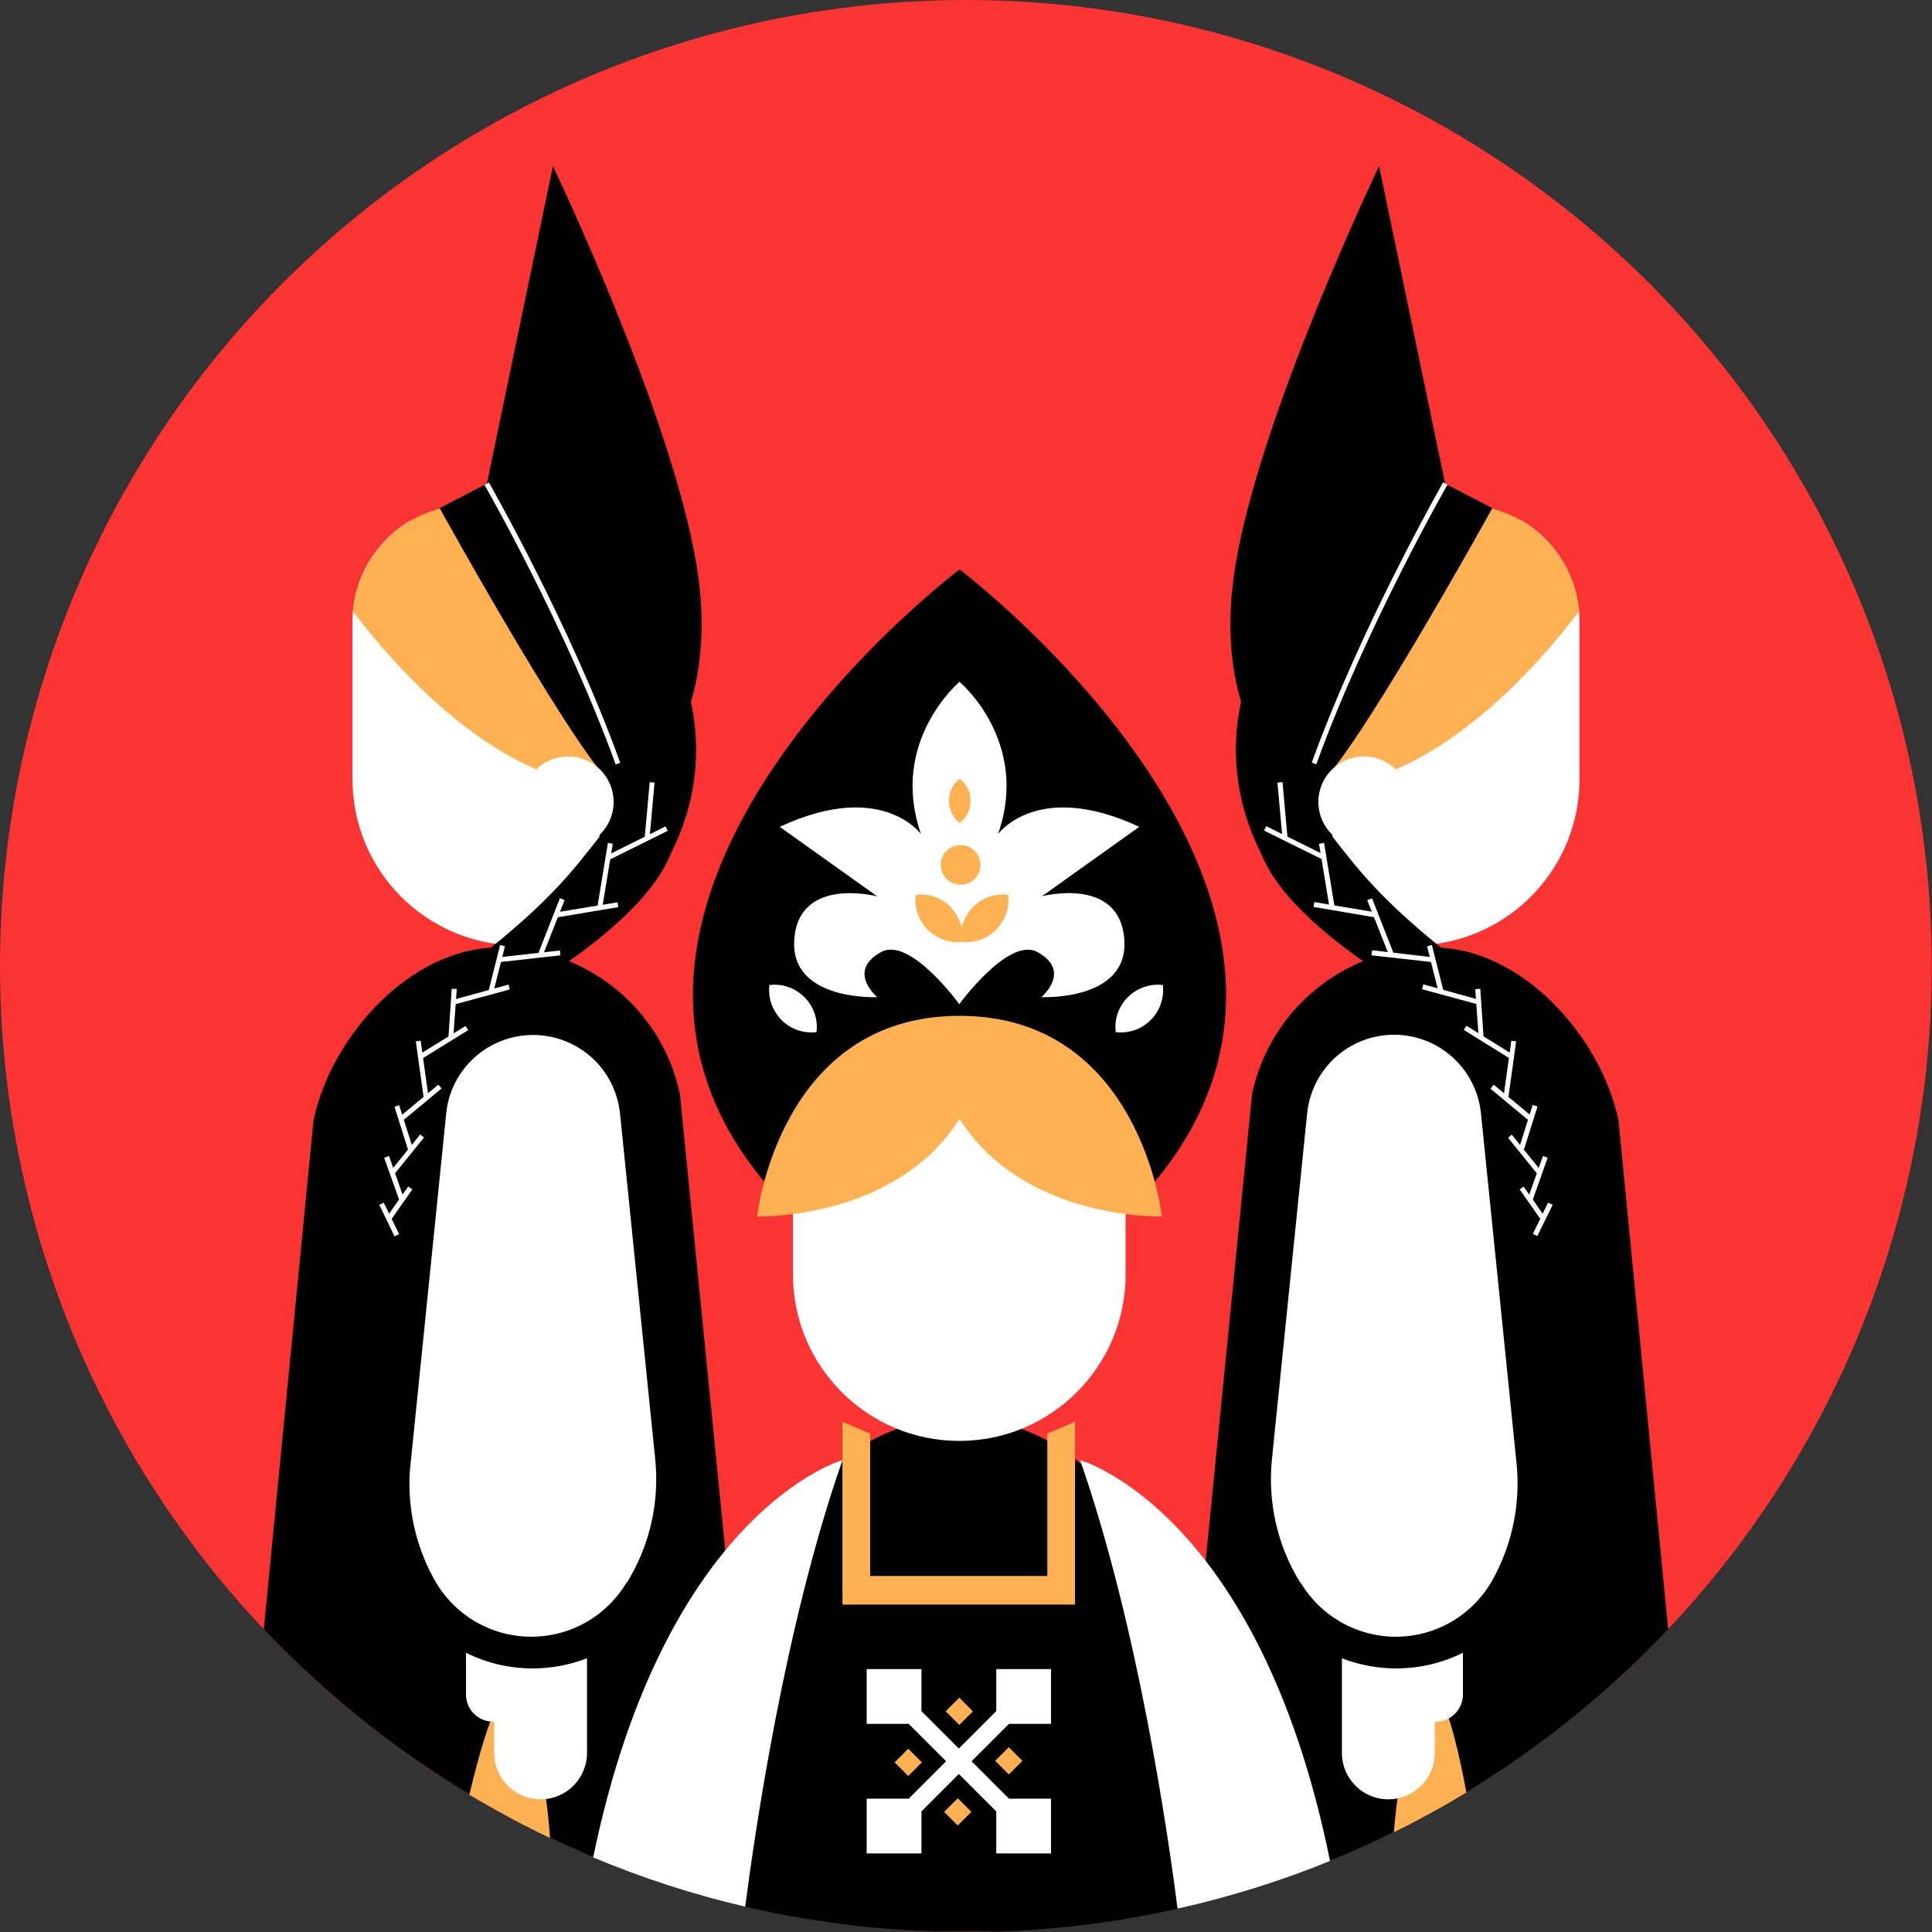
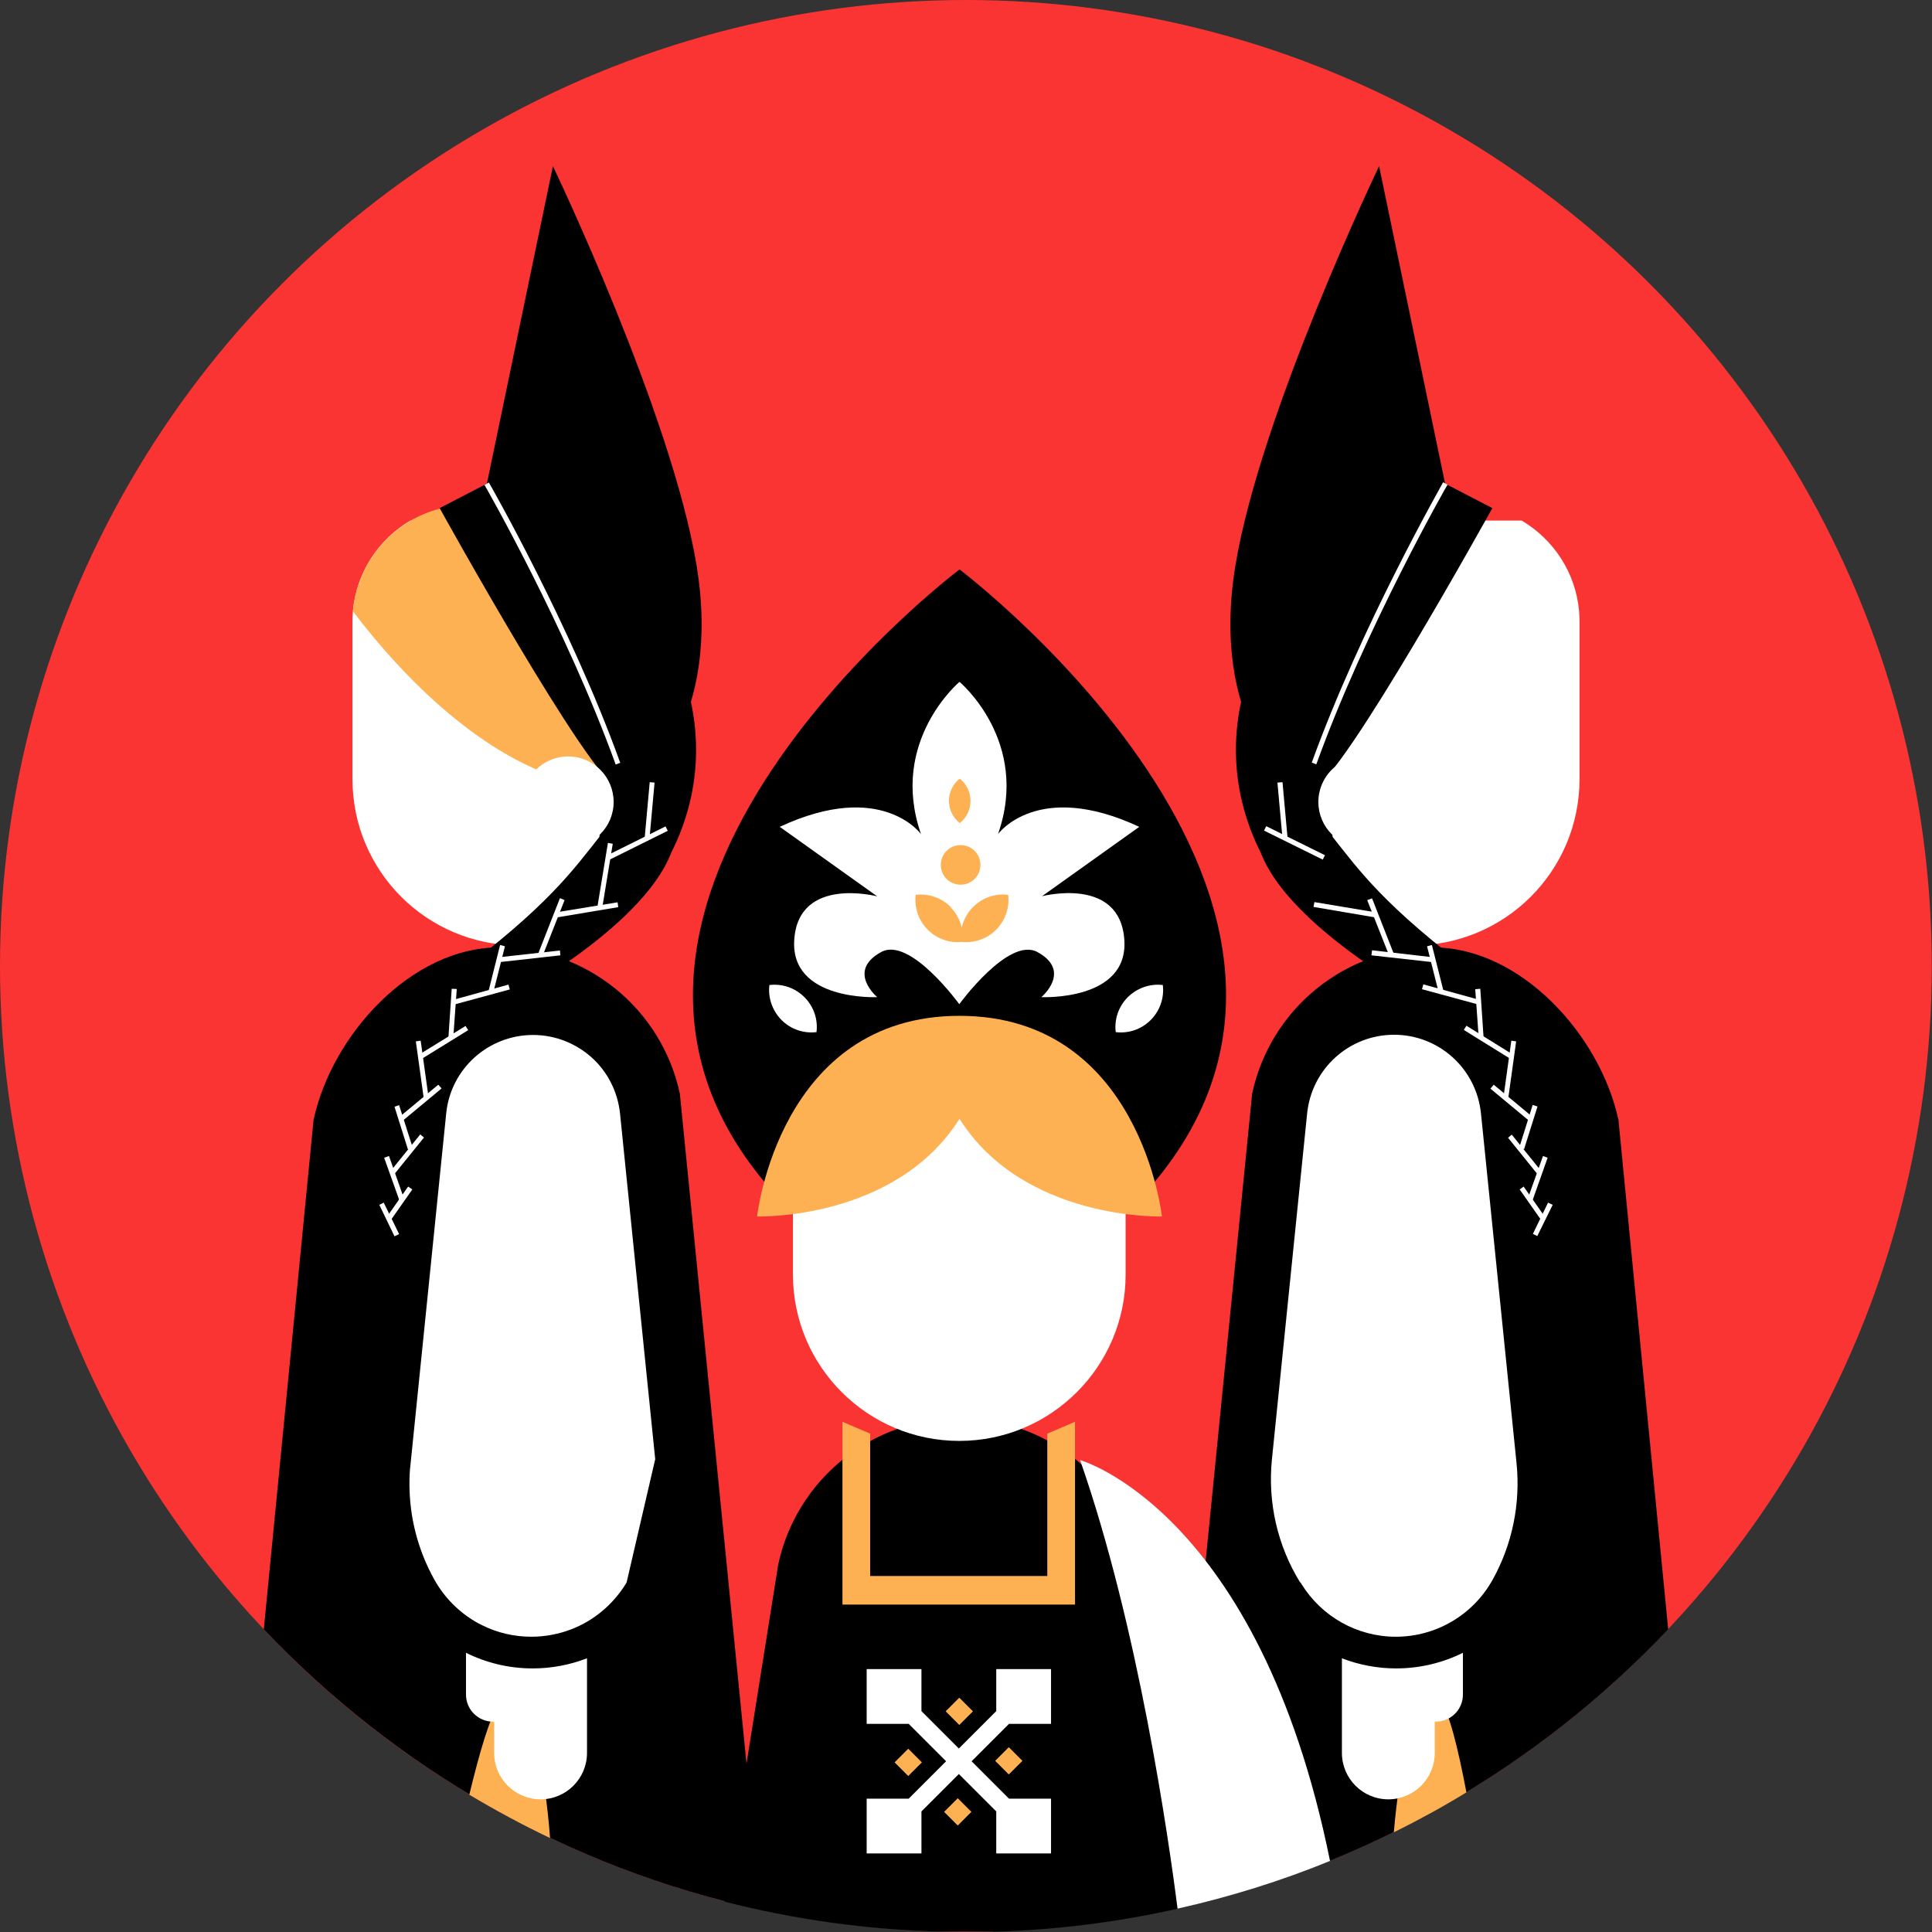
<svg xmlns="http://www.w3.org/2000/svg" xml:space="preserve" width="31.75mm" height="31.75mm" version="1.1" style="shape-rendering:geometricPrecision; text-rendering:geometricPrecision; image-rendering:optimizeQuality; fill-rule:evenodd; clip-rule:evenodd" viewBox="0 0 87.81 87.81">
  <rect x="0" y="0" width="87.81" height="87.81" fill="#333333" stroke="none" />
  <defs>
    <style type="text/css"> .fil0 {fill:#FA3433} .fil4 {fill:black;fill-rule:nonzero} .fil1 {fill:black;fill-rule:nonzero} .fil3 {fill:#FEB153;fill-rule:nonzero} .fil2 {fill:white;fill-rule:nonzero} .fil5 {fill:white;fill-rule:nonzero} </style>
  </defs>
  <g id="Слой_x0020_1">
    <circle class="fil0" cx="43.9" cy="43.9" r="43.9" />
    <g id="_1832418050208">
      <path class="fil1" d="M75.82 74.05l-2.26 -23.14c-0.83,-3.88 -4.46,-7.85 -8.42,-7.85 -3.97,0 -7.4,2.77 -8.23,6.65l-3.69 37.09c8.81,-1.9 16.64,-6.45 22.61,-12.76z" />
      <path class="fil2" d="M56.67 23.66l0 11.75c0,4.18 3.39,7.56 7.56,7.56 4.17,0 7.56,-3.38 7.56,-7.56l0 -7.16c0,-0.16 -0.01,-0.33 -0.02,-0.48 -0.16,-1.76 -1.17,-3.26 -2.61,-4.11l-12.49 0z" />
-       <path class="fil3" d="M59.71 35.81c5.33,-0.03 10.06,-5.38 12.06,-8.03 -0.16,-1.76 -1.17,-3.26 -2.61,-4.11 -0.79,-0.46 -1.7,-0.72 -2.68,-0.72l-2.11 0c0,0 -0.46,0.27 -1.16,0.72 -2.01,1.33 -6,4.27 -6.41,6.96 -0.55,3.62 -0.08,5.2 2.9,5.18z" />
      <path class="fil4" d="M61.08 35.68c-0.71,0 -0.5,5.25 -0.68,6.26 -0.17,1.01 -7.08,-5.03 -2.87,-13.1l3.55 6.85 0 -0z" />
      <path class="fil1" d="M67.83 23.09c0,0 -6.86,12.4 -8.12,12.72 -1.26,0.32 -4.7,-3.2 -3.56,-10.11 1.14,-6.91 6.53,-18.15 6.53,-18.15l3 14.43 2.14 1.11 0 0z" />
      <path class="fil2" d="M61.99 38.52c1.14,0 2.07,-0.93 2.07,-2.07 0,-1.14 -0.92,-2.07 -2.07,-2.07 -1.14,0 -2.07,0.92 -2.07,2.07 0,1.14 0.92,2.07 2.07,2.07z" />
      <path class="fil2" d="M59.11 71.92l0.04 0.07c0.92,1.49 2.54,2.4 4.29,2.4 1.83,0 3.51,-0.99 4.4,-2.59 0.89,-1.6 1.27,-3.44 1.09,-5.27l-1.62 -15.93c-0.21,-2.03 -1.91,-3.57 -3.95,-3.57 -2.04,0 -3.74,1.54 -3.95,3.57l-1.6 15.72c-0.2,1.96 0.25,3.93 1.28,5.6l0 -0z" />
      <path class="fil4" d="M57.31 38.77c0.66,1.72 2.78,3.95 7.27,6.61 3.37,2 4.88,12.61 4.88,12.61l1.41 -0.15c0,0 0.52,-10.33 -3.72,-13.49 -4.24,-3.16 -5.38,-4.8 -6.62,-6.36 -1.24,-1.56 -3.22,0.79 -3.22,0.79l0 -0z" />
      <path class="fil4" d="M70.89 58.65c0,0 0.69,0.62 0.54,1.81 -0.15,1.2 -1.62,2.02 -1.7,2.92 0,0 -1.27,-2.53 -0.42,-4.73l1.58 0z" />
      <polygon class="fil2" points="70.36,54.66 69.67,56.08 69.87,56.18 70.57,54.76 " />
      <polygon class="fil2" points="69.25,53.93 69.07,54.06 70.03,55.43 70.21,55.3 " />
      <polygon class="fil2" points="70.13,52.54 69.43,54.5 69.65,54.57 70.34,52.62 " />
      <polygon class="fil2" points="68.71,51.57 68.54,51.71 69.89,53.38 70.06,53.24 " />
      <polygon class="fil2" points="69.66,50.22 69.05,52.16 69.27,52.23 69.88,50.29 " />
      <polygon class="fil2" points="67.89,49.3 67.74,49.48 69.51,50.95 69.66,50.77 " />
      <polygon class="fil2" points="68.69,47.3 68.33,49.89 68.55,49.92 68.91,47.33 " />
      <polygon class="fil2" points="66.65,46.62 66.53,46.81 68.64,48.12 68.76,47.93 " />
      <polygon class="fil2" points="67.28,44.94 67.05,44.96 67.21,47.19 67.43,47.17 " />
      <polygon class="fil2" points="64.69,44.74 64.63,44.96 67.17,45.65 67.23,45.44 " />
      <polygon class="fil2" points="65.08,42.95 64.86,43.01 65.39,45.11 65.61,45.05 " />
      <polygon class="fil2" points="62.36,43.19 62.33,43.42 65.11,43.73 65.14,43.51 " />
      <polygon class="fil2" points="62.36,40.83 62.14,40.91 63.15,43.46 63.36,43.38 " />
      <polygon class="fil2" points="59.74,41 59.7,41.22 62.52,41.7 62.55,41.47 " />
-       <polygon class="fil2" points="60.18,38.31 59.95,38.35 60.43,41.27 60.66,41.23 " />
      <polygon class="fil2" points="57.55,37.55 57.45,37.75 60.12,39.07 60.22,38.87 " />
      <polygon class="fil2" points="58.29,35.55 58.06,35.57 58.29,38.11 58.52,38.09 " />
      <path class="fil2" d="M59.83 34.74l-0.21 -0.08c2.25,-6.22 5.94,-12.67 5.97,-12.74l0.2 0.11c-0.04,0.06 -3.72,6.5 -5.96,12.7z" />
      <path class="fil3" d="M66.65 81.47c-0.37,-1.96 -0.8,-3.72 -1.19,-4.18l-1.75 3.13c0,0 -0.23,1.3 -0.36,2.86 1.13,-0.56 2.23,-1.16 3.29,-1.81z" />
      <path class="fil1" d="M11.99 74.05l2.26 -23.14c0.83,-3.88 4.46,-7.85 8.42,-7.85 3.97,0 7.4,2.77 8.23,6.65l3.69 37.09c-8.81,-1.9 -16.63,-6.45 -22.61,-12.76z" />
      <path class="fil3" d="M21.33 81.57c0.46,-1.9 0.95,-3.61 1.34,-4.07l1.95 2.92c0,0 0.26,1.45 0.38,3.12 -1.26,-0.6 -2.48,-1.26 -3.67,-1.97z" />
      <path class="fil2" d="M26.68 75.36l0 4.31c0,1.16 -0.94,2.11 -2.11,2.11 -1.16,0 -2.11,-0.94 -2.11,-2.11l0 -1.42 -0.05 0c-0.68,0 -1.23,-0.55 -1.23,-1.23l0 -1.9c0.93,0.46 1.95,0.71 3.03,0.71 0.86,0 1.69,-0.16 2.47,-0.46z" />
      <path class="fil2" d="M60.99 75.36l0 4.31c0,1.16 0.94,2.11 2.11,2.11 1.16,0 2.11,-0.94 2.11,-2.11l0 -1.42 0.05 0c0.68,0 1.23,-0.55 1.23,-1.23l0 -1.9c-0.93,0.46 -1.96,0.71 -3.03,0.71 -0.86,0 -1.69,-0.16 -2.47,-0.46z" />
      <path class="fil2" d="M31.14 23.66l0 11.75c0,4.18 -3.39,7.56 -7.56,7.56 -4.18,0 -7.56,-3.38 -7.56,-7.56l0 -7.16c0,-0.16 0.01,-0.33 0.02,-0.48 0.16,-1.76 1.17,-3.26 2.61,-4.11l12.49 0z" />
      <path class="fil3" d="M28.1 35.81c-5.33,-0.03 -10.06,-5.38 -12.06,-8.03 0.16,-1.76 1.17,-3.26 2.61,-4.11 0.79,-0.46 1.7,-0.72 2.68,-0.72l2.11 0c0,0 0.46,0.27 1.16,0.72 2.01,1.33 6,4.27 6.41,6.96 0.55,3.62 0.08,5.2 -2.9,5.18z" />
      <path class="fil4" d="M26.73 35.68c0.71,0 0.5,5.25 0.68,6.26 0.17,1.01 7.08,-5.03 2.87,-13.1l-3.54 6.85 0 -0z" />
      <path class="fil1" d="M19.98 23.09c0,0 6.86,12.4 8.12,12.72 1.26,0.32 4.7,-3.2 3.56,-10.11 -1.14,-6.91 -6.53,-18.15 -6.53,-18.15l-3 14.43 -2.14 1.11 0 0z" />
      <path class="fil2" d="M25.82 38.52c1.14,0 2.07,-0.93 2.07,-2.07 0,-1.14 -0.92,-2.07 -2.07,-2.07 -1.14,0 -2.07,0.92 -2.07,2.07 0,1.14 0.93,2.07 2.07,2.07z" />
-       <path class="fil2" d="M28.48 71.92l-0.04 0.07c-0.59,0.95 -1.46,1.67 -2.47,2.06 -0.57,0.22 -1.19,0.34 -1.82,0.34 -0.79,0 -1.55,-0.18 -2.23,-0.52 -0.11,-0.05 -0.22,-0.11 -0.32,-0.17 -0.76,-0.45 -1.4,-1.09 -1.85,-1.89 -0.75,-1.34 -1.14,-2.84 -1.14,-4.36 0,-0.3 0.01,-0.6 0.05,-0.91l1.62 -15.93c0.2,-2.03 1.91,-3.57 3.95,-3.57 1.02,0 1.95,0.39 2.66,1.02 0.71,0.64 1.18,1.53 1.29,2.54l1.6 15.72c0.2,1.96 -0.25,3.93 -1.28,5.6z" />
+       <path class="fil2" d="M28.48 71.92l-0.04 0.07c-0.59,0.95 -1.46,1.67 -2.47,2.06 -0.57,0.22 -1.19,0.34 -1.82,0.34 -0.79,0 -1.55,-0.18 -2.23,-0.52 -0.11,-0.05 -0.22,-0.11 -0.32,-0.17 -0.76,-0.45 -1.4,-1.09 -1.85,-1.89 -0.75,-1.34 -1.14,-2.84 -1.14,-4.36 0,-0.3 0.01,-0.6 0.05,-0.91l1.62 -15.93c0.2,-2.03 1.91,-3.57 3.95,-3.57 1.02,0 1.95,0.39 2.66,1.02 0.71,0.64 1.18,1.53 1.29,2.54l1.6 15.72z" />
      <path class="fil4" d="M30.5 38.77c-0.66,1.72 -2.78,3.95 -7.27,6.61 -3.38,2 -4.88,12.61 -4.88,12.61l-1.41 -0.15c0,0 -0.52,-10.33 3.72,-13.49 4.24,-3.16 5.38,-4.8 6.62,-6.36 1.24,-1.56 3.22,0.79 3.22,0.79l0 -0z" />
      <path class="fil4" d="M16.91 58.65c0,0 -0.69,0.62 -0.54,1.81 0.15,1.2 1.62,2.02 1.7,2.92 0,0 1.27,-2.53 0.42,-4.73l-1.58 0z" />
      <polygon class="fil2" points="17.44,54.66 17.24,54.76 17.93,56.19 18.14,56.09 " />
      <polygon class="fil2" points="18.55,53.93 17.59,55.3 17.78,55.43 18.74,54.06 " />
      <polygon class="fil2" points="17.68,52.54 17.46,52.62 18.16,54.58 18.37,54.5 " />
      <polygon class="fil2" points="19.1,51.56 17.75,53.23 17.92,53.37 19.27,51.7 " />
      <polygon class="fil2" points="18.14,50.23 17.93,50.3 18.54,52.24 18.76,52.17 " />
      <polygon class="fil2" points="19.92,49.3 18.15,50.77 18.3,50.94 20.07,49.47 " />
      <polygon class="fil2" points="19.12,47.3 18.9,47.33 19.26,49.92 19.48,49.89 " />
      <polygon class="fil2" points="21.16,46.63 19.05,47.93 19.16,48.13 21.28,46.82 " />
      <polygon class="fil2" points="20.53,44.94 20.38,47.17 20.6,47.18 20.76,44.95 " />
      <polygon class="fil2" points="23.11,44.75 20.57,45.45 20.63,45.66 23.17,44.97 " />
      <polygon class="fil2" points="22.73,42.95 22.2,45.06 22.42,45.11 22.95,43.01 " />
      <polygon class="fil2" points="25.45,43.2 22.66,43.51 22.69,43.73 25.47,43.42 " />
      <polygon class="fil2" points="25.45,40.82 24.45,43.37 24.66,43.45 25.66,40.91 " />
      <polygon class="fil2" points="28.07,41.01 25.25,41.47 25.29,41.7 28.1,41.23 " />
      <polygon class="fil2" points="27.63,38.31 27.15,41.23 27.37,41.27 27.85,38.35 " />
      <polygon class="fil2" points="30.25,37.56 27.59,38.88 27.69,39.08 30.35,37.76 " />
      <polygon class="fil2" points="29.53,35.55 29.3,38.09 29.52,38.11 29.75,35.57 " />
      <path class="fil2" d="M27.98 34.74c-2.24,-6.2 -5.92,-12.64 -5.96,-12.7l0.2 -0.11c0.04,0.07 3.73,6.52 5.97,12.74l-0.21 0.08z" />
      <path class="fil1" d="M45.14 87.79l-2.47 0c-3.35,-0.09 -6.61,-0.56 -9.74,-1.36l2.44 -15.32c0.83,-3.88 4.27,-6.65 8.23,-6.65 3.97,0 7.4,2.77 8.23,6.65l2.47 15.46c-2.95,0.72 -6.02,1.14 -9.17,1.23z" />
-       <path class="fil2" d="M38.29 66.36c0,0 -8.07,2.27 -11.33,18.06 2.22,0.93 4.52,1.68 6.91,2.24 0.42,-3.24 1.79,-12.79 4.42,-20.29l0 0z" />
      <path class="fil2" d="M49.09 66.36c0,0 8.13,2.28 11.36,18.22 -2.22,0.91 -4.54,1.63 -6.93,2.17 -0.4,-3.15 -1.78,-12.81 -4.43,-20.39l-0 0z" />
      <path class="fil2" d="M36.04 46.18l15.12 0 0 11.75c0,4.17 -3.39,7.56 -7.56,7.56 -4.17,0 -7.56,-3.39 -7.56,-7.56l0 -11.75 -0 0z" />
      <path class="fil1" d="M43.61 25.88c0,0 -21.15,15.96 -7.56,29.25 0,0 0.82,-7.33 7.56,-7.33 6.74,0 7.56,7.33 7.56,7.33 13.59,-13.28 -7.56,-29.25 -7.56,-29.25z" />
      <path class="fil3" d="M52.81 55.29c0,0 -6.28,0.19 -9.2,-4.44 -2.92,4.63 -9.2,4.44 -9.2,4.44 0,0 0.99,-9.12 9.2,-9.12 8.21,0 9.2,9.12 9.2,9.12z" />
      <polygon class="fil3" points="47.6,65.16 47.6,71.63 43.57,71.63 39.55,71.63 39.55,65.16 38.29,64.62 38.29,72.93 43.57,72.93 48.86,72.93 48.86,64.62 " />
      <path class="fil2" d="M41.3 81.75l-1.91 0 0 2.49 2.49 0 0 -1.91 1.7 -1.7 1.7 1.7 0 1.91 2.49 0 0 -2.49 -1.91 0 -1.7 -1.7 1.7 -1.7 1.91 0 0 -2.49 -2.49 0 0 1.91 -1.7 1.7 -1.7 -1.7 0 -1.91 -2.49 0 0 2.49 1.91 0 1.7 1.7 -1.7 1.7zm5.86 1.25l-0.62 -0.62 -0.62 0.62 0.62 0.62 0.62 -0.62zm-6.53 -0.62l-0.62 0.62 0.62 0.62 0.62 -0.62 -0.62 -0.62zm0.62 -5.28l-0.62 -0.62 -0.62 0.62 0.62 0.62 0.62 -0.62zm5.29 -0.62l-0.62 0.62 0.62 0.62 0.62 -0.62 -0.62 -0.62z" />
      <path class="fil3" d="M45.85 79.41l-0.62 0.62 0.62 0.62 0.62 -0.62 -0.62 -0.62zm-2.32 2.32l-0.62 0.62 0.62 0.62 0.62 -0.62 -0.62 -0.62zm-2.25 -2.25l-0.62 0.62 0.62 0.62 0.62 -0.62 -0.62 -0.62zm2.32 -2.32l-0.62 0.62 0.62 0.62 0.62 -0.62 -0.62 -0.62z" />
      <path class="fil2" d="M47.35 40.74l4.43 -3.16c-4.63,-2.16 -6.42,0.33 -6.42,0.33 1.48,-4.22 -1.75,-6.92 -1.75,-6.92 0,0 -3.22,2.7 -1.75,6.92 0,0 -1.79,-2.49 -6.42,-0.33l4.43 3.16c0,0 -3.57,-0.94 -3.77,1.96 -0.2,2.81 3.77,2.62 3.77,2.62 0,0 -1.41,-1.18 0.18,-2.05 1.31,-0.72 3.55,2.37 3.55,2.37 0,0 2.24,-3.08 3.55,-2.37 1.59,0.87 0.18,2.05 0.18,2.05 0,0 3.98,0.19 3.77,-2.62 -0.21,-2.91 -3.77,-1.96 -3.77,-1.96l0 0z" />
      <path class="fil3" d="M44.11 36.4c0,0.41 -0.19,0.78 -0.49,1.01 -0.3,-0.24 -0.49,-0.6 -0.49,-1.01 0,-0.41 0.19,-0.78 0.49,-1.01 0.3,0.24 0.49,0.6 0.49,1.01zm-0.92 4.82c0.27,0.27 0.44,0.59 0.52,0.94 0.08,-0.34 0.25,-0.67 0.52,-0.94l-0 0c0.43,-0.43 1.02,-0.62 1.59,-0.55 0.07,0.56 -0.11,1.15 -0.55,1.59 -0.42,0.42 -1,0.61 -1.55,0.55 -0.55,0.06 -1.13,-0.13 -1.55,-0.55 -0.43,-0.43 -0.62,-1.02 -0.55,-1.59 0.56,-0.07 1.15,0.12 1.59,0.55l-0 -0zm0.47 -1.01c0.5,0 0.9,-0.4 0.9,-0.9 0,-0.5 -0.4,-0.9 -0.9,-0.9 -0.5,0 -0.9,0.4 -0.9,0.9 0,0.5 0.4,0.9 0.9,0.9z" />
      <path class="fil5" d="M51.26 45.32c-0.43,0.43 -0.62,1.02 -0.55,1.59 0.56,0.07 1.15,-0.11 1.59,-0.55 0.43,-0.43 0.62,-1.02 0.55,-1.59 -0.56,-0.07 -1.15,0.12 -1.59,0.55l0 -0z" />
      <path class="fil5" d="M35.52 46.36c0.43,0.43 1.02,0.62 1.59,0.55 0.07,-0.56 -0.11,-1.15 -0.55,-1.59 -0.43,-0.43 -1.02,-0.62 -1.59,-0.55 -0.07,0.56 0.12,1.15 0.55,1.59l-0 -0z" />
    </g>
  </g>
</svg>